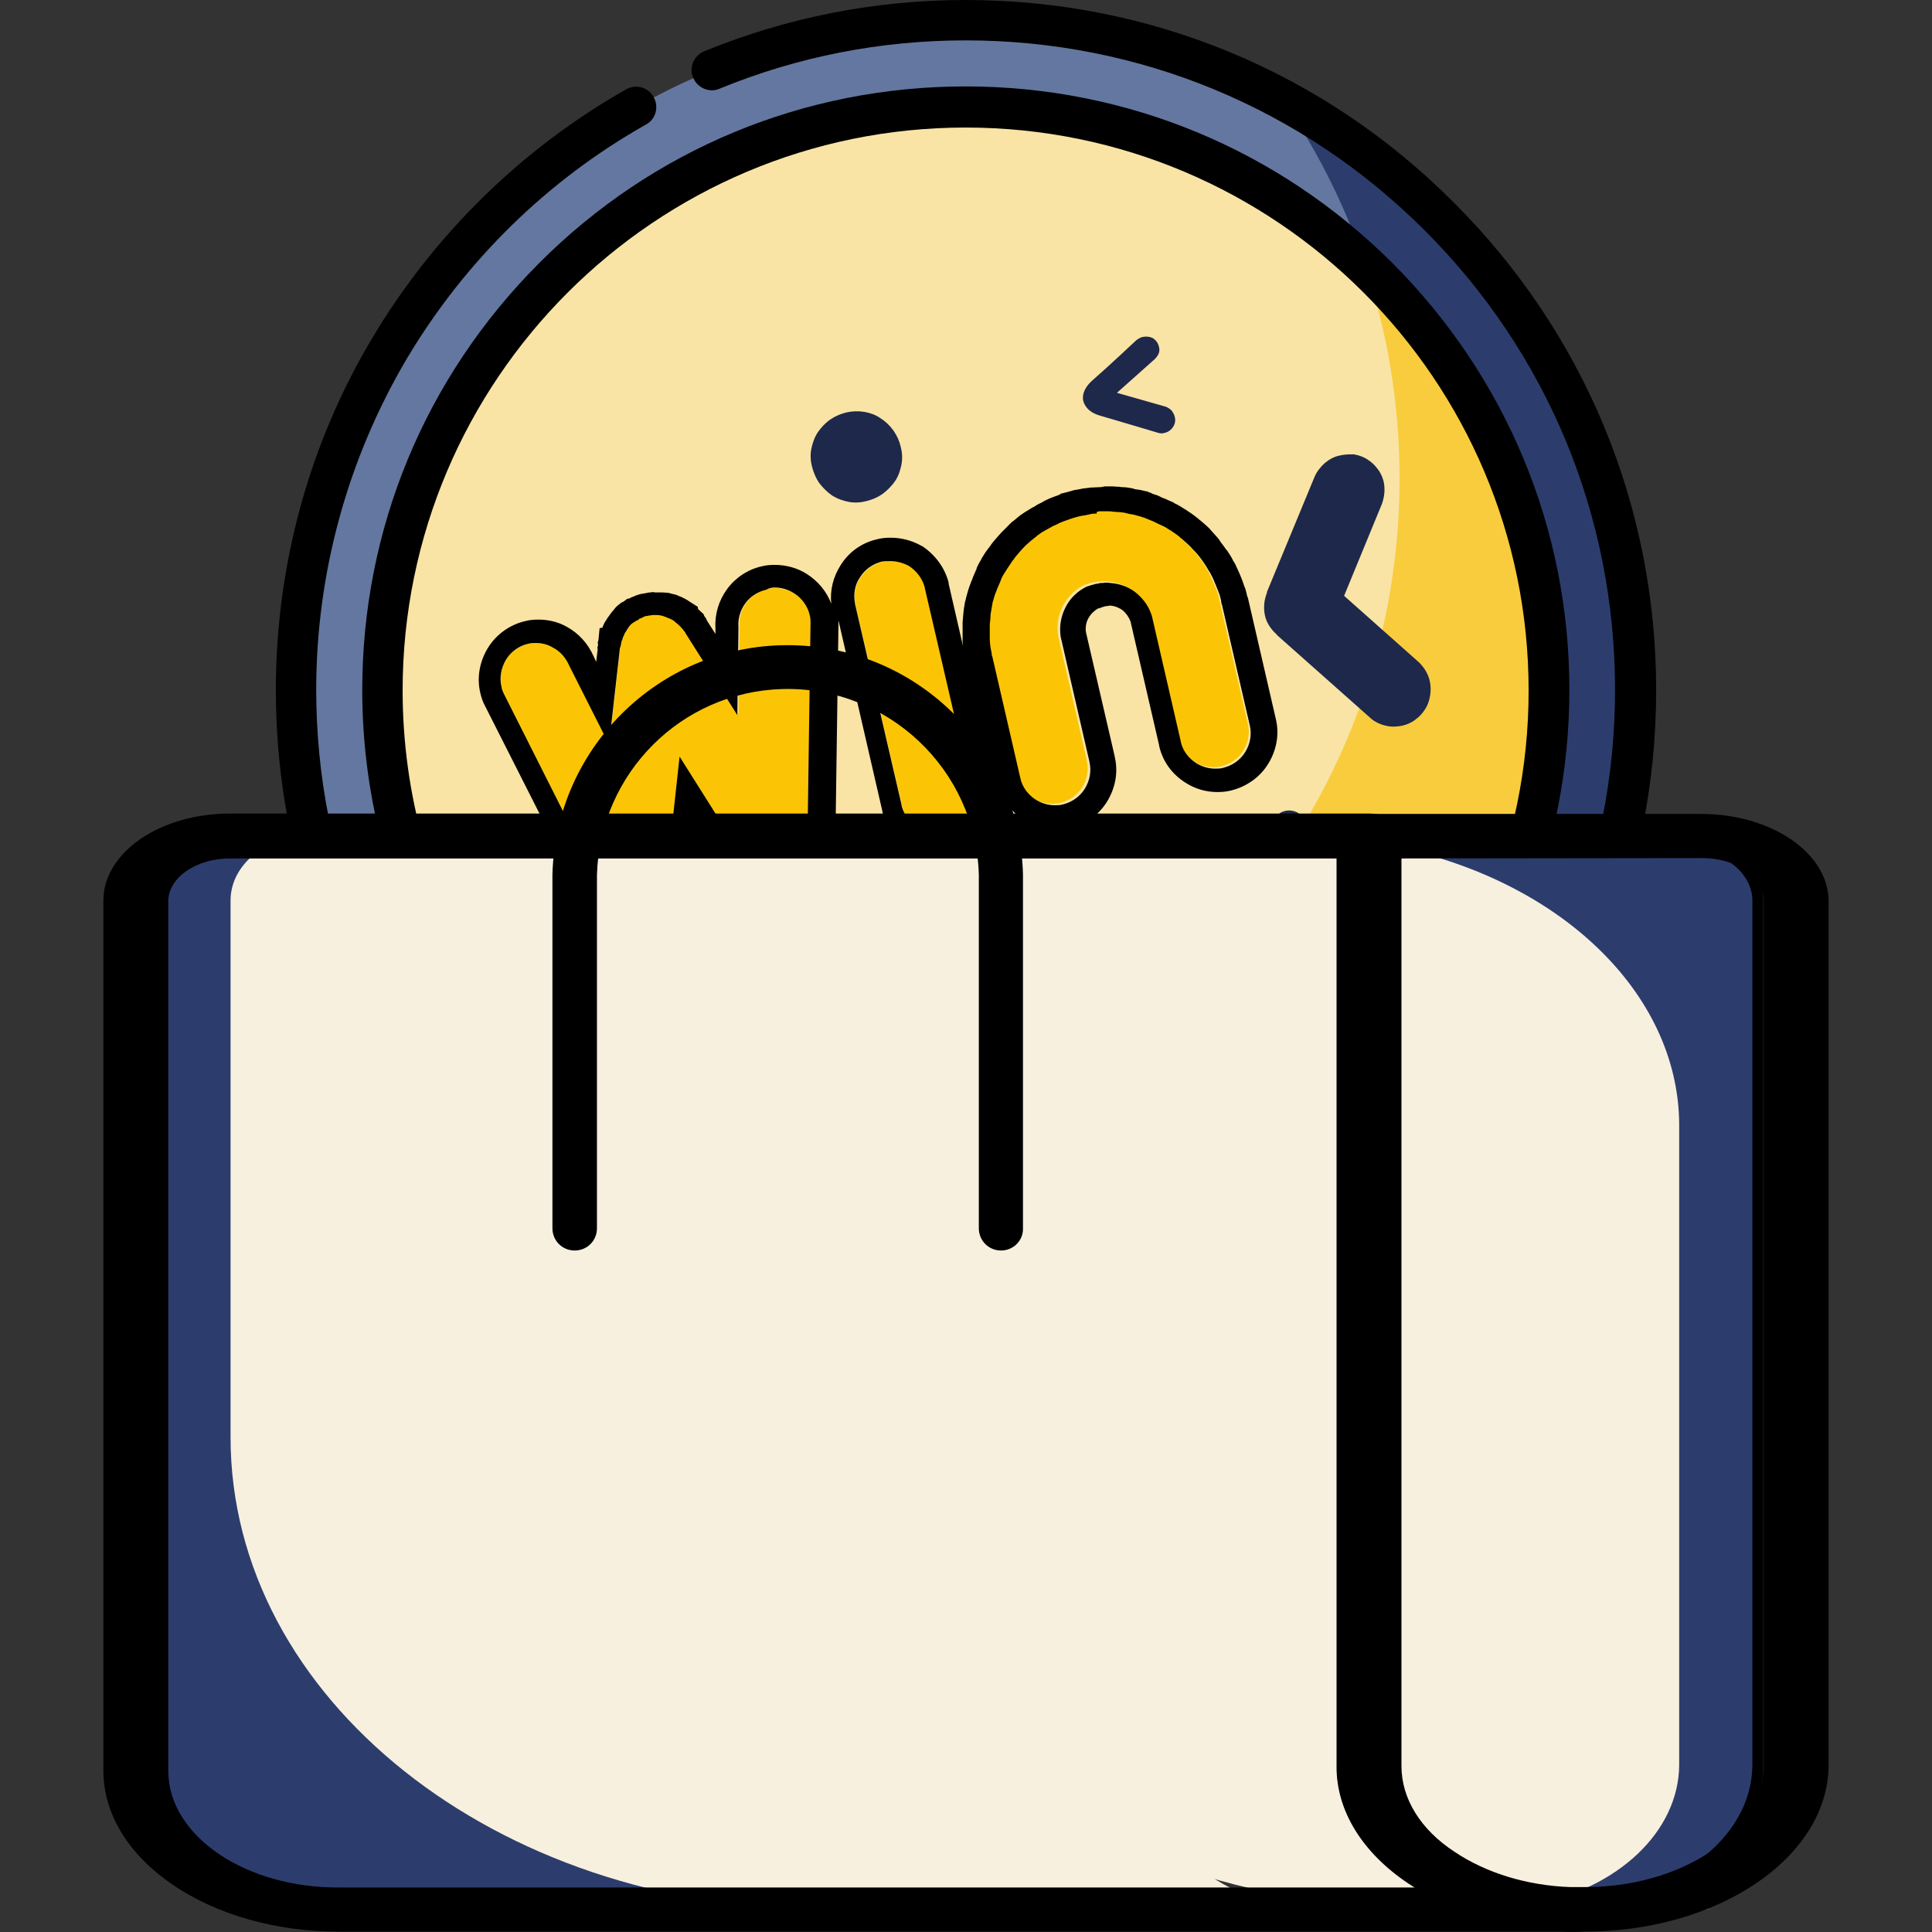
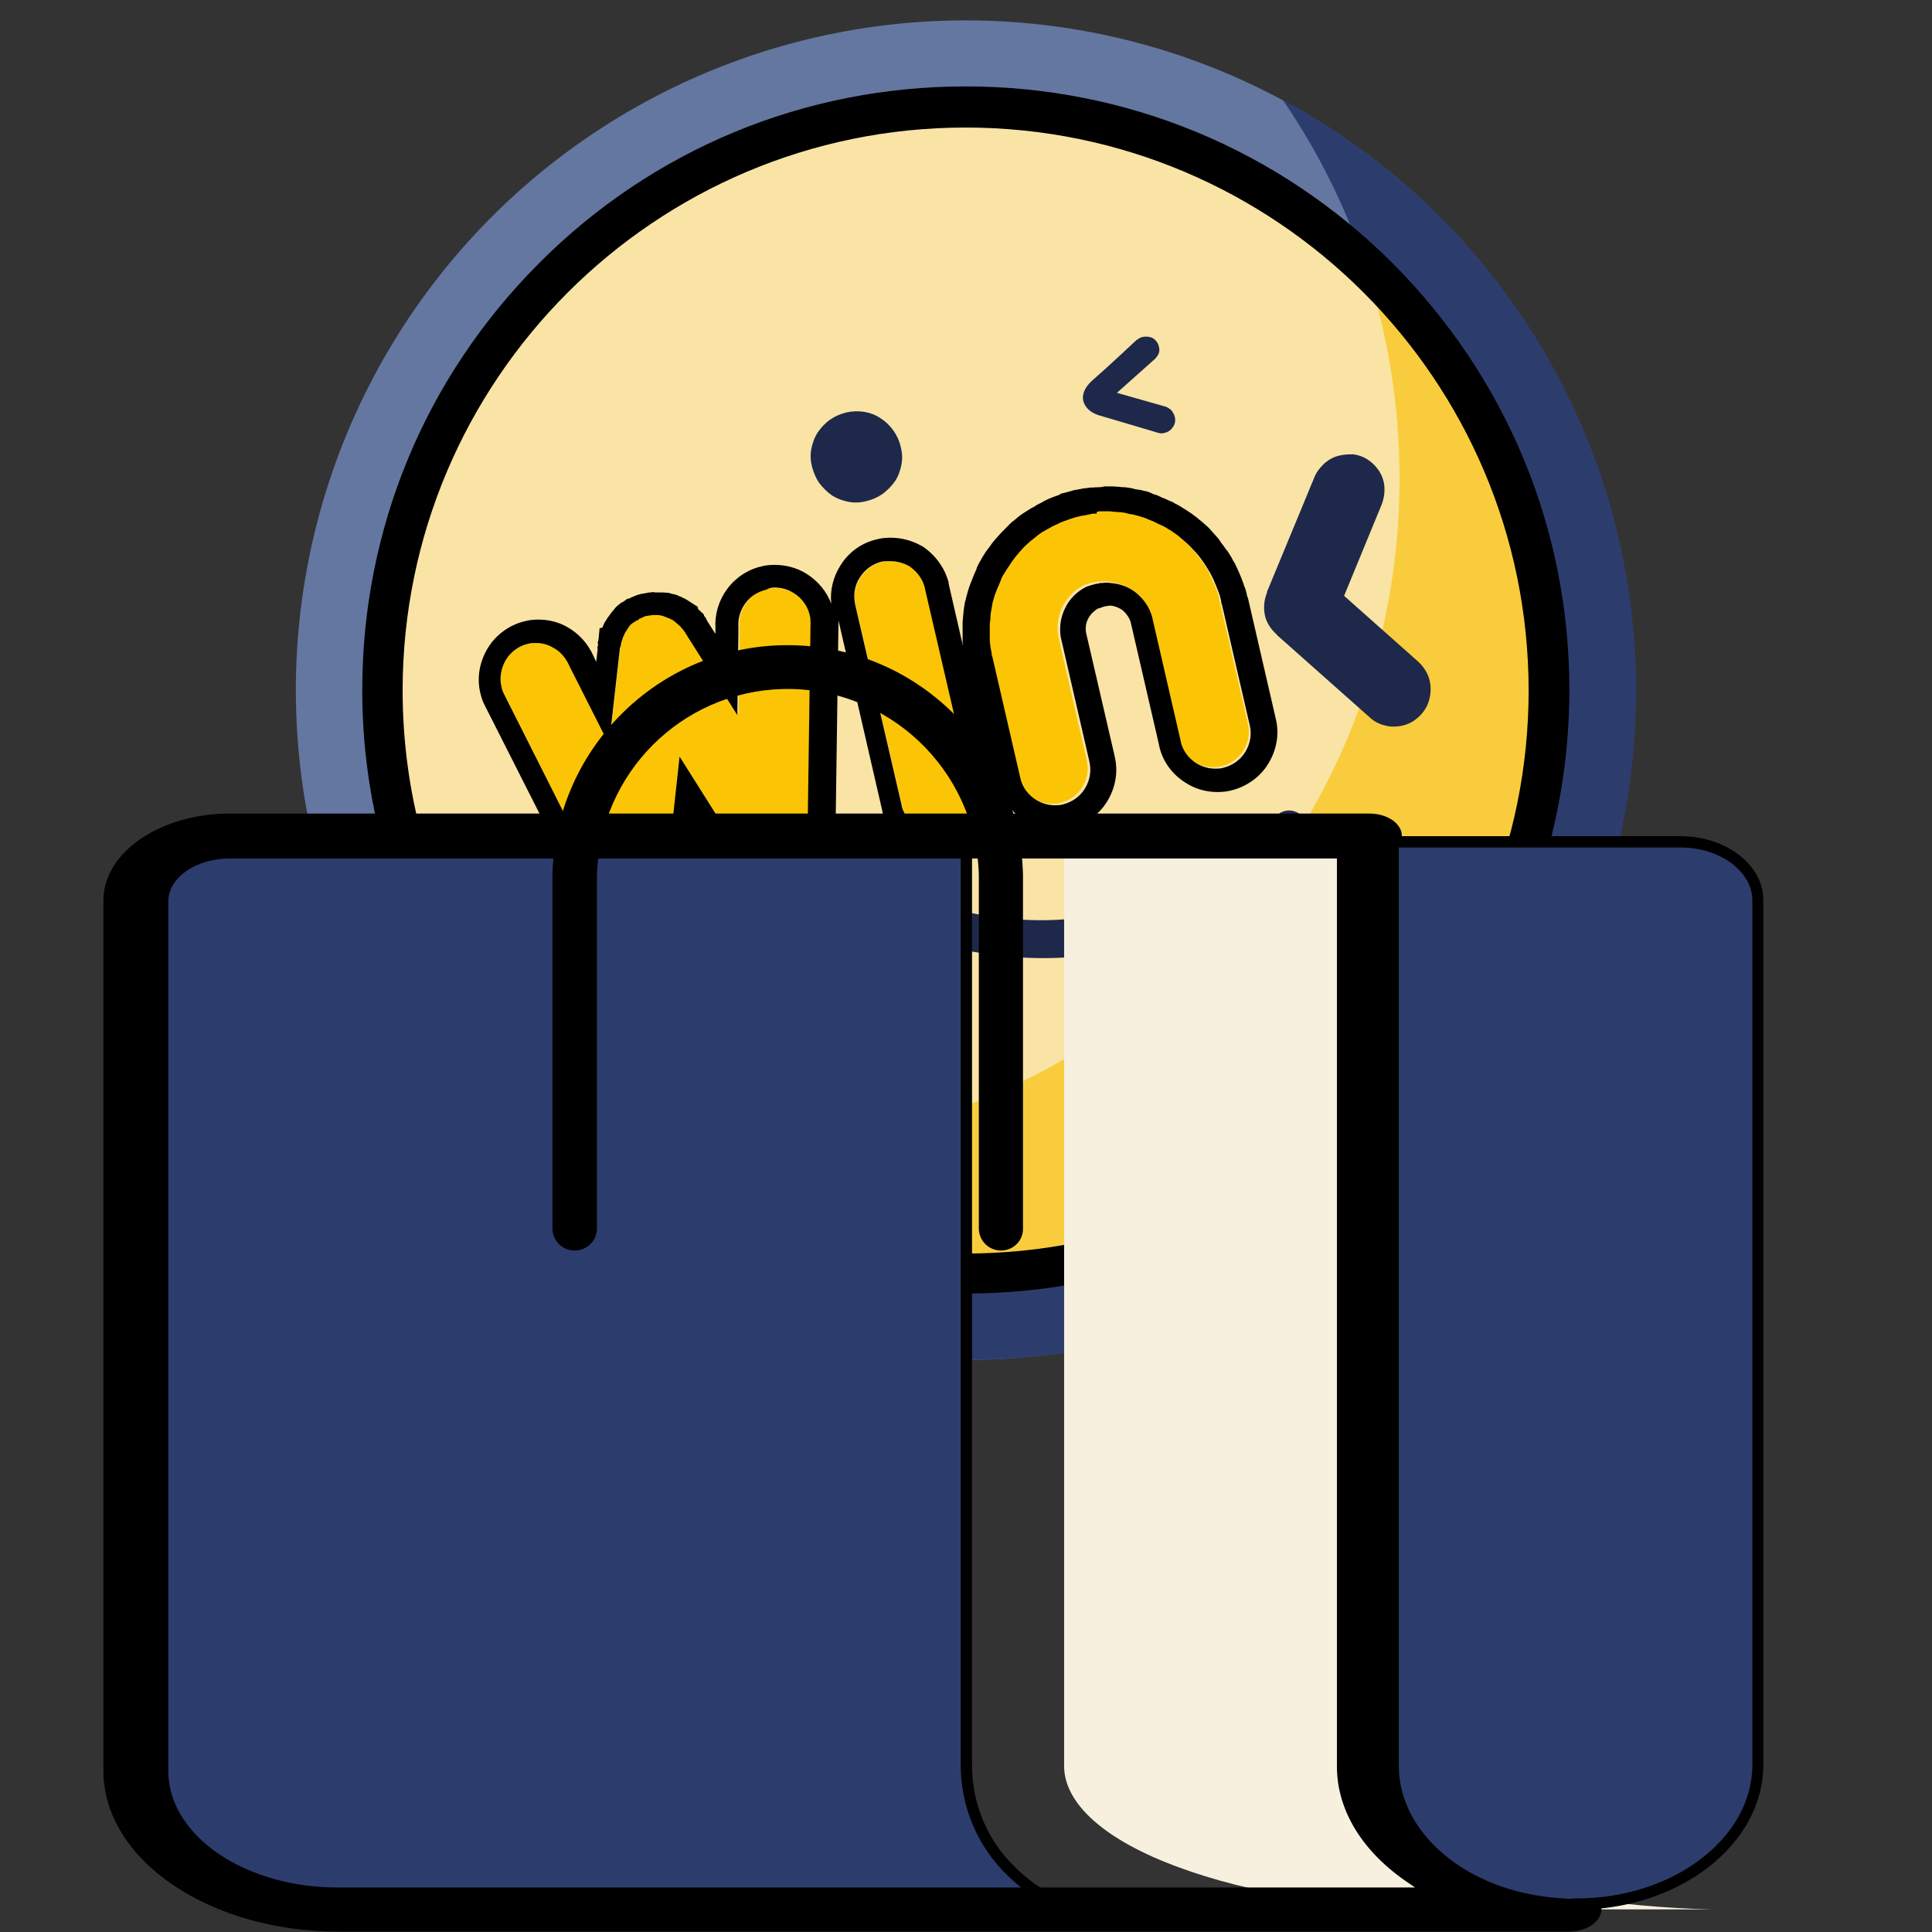
<svg xmlns="http://www.w3.org/2000/svg" id="Capa_1" x="0px" y="0px" viewBox="0 0 512 512" style="enable-background:new 0 0 512 512;" xml:space="preserve">
  <rect x="0" y="0" width="512" height="512" fill="#333333" stroke="none" />
  <style type="text/css"> .st0{fill:#6477A0;} .st1{fill:#2C3D6D;} .st2{fill:#F9E4A5;} .st3{fill:#F9CC3D;} .st4{fill:#1E284B;} .st5{display:none;} .st6{fill:#FBC506;} .st7{display:inline;} .st8{fill:#E1CD5D;} .st9{fill:#D2B500;} .st10{fill:#F2EBC6;} .st11{fill:#EEE2A7;} .st12{display:none;fill:#1541CC;} .st13{fill:#F7F0DF;} </style>
  <g>
    <circle class="st0" cx="255.9" cy="182.9" r="177.5" />
    <path class="st1" d="M339.9,26.4C359.5,55,371,89.6,371,126.8c0,98-79.5,177.5-177.5,177.5c-30.4,0-58.9-7.6-83.9-21.1 c32,46.6,85.7,77.2,146.5,77.2c98,0,177.5-79.5,177.5-177.5C433.5,115.2,395.6,56.4,339.9,26.4z" />
    <circle class="st2" cx="255.9" cy="182.9" r="154.6" />
    <path class="st3" d="M361.7,70.2c6,17.8,9.2,36.8,9.2,56.7c0,98-79.5,177.5-177.5,177.5c-13.1,0-25.9-1.4-38.2-4.1 c27.1,23.2,62.2,37.3,100.7,37.3c85.4,0,154.6-69.2,154.6-154.6C410.5,138.5,391.7,98.4,361.7,70.2z" />
    <g>
-       <path d="M385.2,53.6C350.7,19,304.8,0,255.9,0c-24,0-47.3,4.6-69.3,13.6c-2.7,1.1-4.1,4.3-2.9,7c1.1,2.7,4.3,4.1,7,2.9 c20.7-8.5,42.7-12.8,65.2-12.8c46,0,89.2,17.9,121.7,50.4s50.4,75.7,50.4,121.7s-17.9,89.2-50.4,121.7s-75.7,50.4-121.7,50.4 s-89.2-17.9-121.7-50.4s-50.4-75.7-50.4-121.7c0-31,8.4-61.4,24.1-87.9c15.4-25.8,37.2-47.2,63.3-61.9c2.6-1.4,3.5-4.7,2-7.3 c-1.4-2.6-4.7-3.5-7.3-2C138.2,39.4,115,62.2,98.7,89.5c-16.8,28.1-25.6,60.4-25.6,93.4c0,48.9,19,94.8,53.6,129.3 c34.6,34.6,80.4,53.6,129.3,53.6s94.8-19,129.3-53.6c34.6-34.6,53.6-80.4,53.6-129.3S419.8,88.1,385.2,53.6L385.2,53.6z" />
-       <path d="M201.8,333.4c17.4,6.2,35.5,9.4,54.1,9.4c42.7,0,82.9-16.6,113.1-46.9s46.9-70.4,46.9-113.1S399.2,100,369,69.7 c-30.2-30.1-70.4-46.8-113.1-46.8s-82.9,16.6-113.1,46.9S96,140.2,96,182.9c0,58.7,32.1,112.6,83.7,140.7c2.6,1.4,5.9,0.4,7.3-2.1 c1.4-2.6,0.4-5.9-2.1-7.3c-48.2-26.2-78.2-76.4-78.2-131.2c0-82.3,66.9-149.2,149.2-149.2s149.2,66.9,149.2,149.2 s-66.9,149.2-149.2,149.2c-17.4,0-34.4-2.9-50.5-8.8c-2.8-1-5.9,0.4-6.9,3.2C197.6,329.4,199.1,332.4,201.8,333.4L201.8,333.4z" />
+       <path d="M201.8,333.4c17.4,6.2,35.5,9.4,54.1,9.4c42.7,0,82.9-16.6,113.1-46.9s46.9-70.4,46.9-113.1S399.2,100,369,69.7 c-30.2-30.1-70.4-46.8-113.1-46.8s-82.9,16.6-113.1,46.9S96,140.2,96,182.9c0,58.7,32.1,112.6,83.7,140.7c2.6,1.4,5.9,0.4,7.3-2.1 c1.4-2.6,0.4-5.9-2.1-7.3c-48.2-26.2-78.2-76.4-78.2-131.2c0-82.3,66.9-149.2,149.2-149.2s149.2,66.9,149.2,149.2 s-66.9,149.2-149.2,149.2c-17.4,0-34.4-2.9-50.5-8.8c-2.8-1-5.9,0.4-6.9,3.2C197.6,329.4,199.1,332.4,201.8,333.4z" />
    </g>
    <g>
      <path class="st4" d="M302.8,89.3L302.8,89.3c-0.6,0.1-1.1,0.5-1.6,0.8l0,0c0,0-8.1,7.6-11.7,10.7c-2.9,2.6-2.6,4.8-2.4,5.5 c0.2,0.7,0.9,2.9,4.6,3.9c4.5,1.3,15.2,4.5,15.2,4.5l0,0c0.6,0.2,1.2,0.2,1.8,0c0.9-0.2,1.7-0.8,2.2-1.6c0.5-0.8,0.7-1.7,0.4-2.7 c-0.1-0.6-0.5-1.1-0.8-1.6c-0.4-0.4-1-0.8-1.5-1l0,0l-13-3.7l10.1-9l0,0c0.4-0.4,0.8-1,1-1.5c0.2-0.6,0.2-1.2,0-1.8 c-0.2-0.9-0.8-1.7-1.6-2.2C304.7,89.2,303.7,89.1,302.8,89.3L302.8,89.3z M224.3,109.3c-1.6,0.4-3,1-4.3,1.9 c-1.3,0.9-2.4,2.1-3.3,3.4c-0.9,1.4-1.4,2.9-1.7,4.4c-0.3,1.6-0.2,3.2,0.2,4.7s1,3,1.9,4.3c1,1.3,2.1,2.4,3.4,3.3 c1.4,0.9,2.9,1.4,4.4,1.7c1.6,0.3,3.2,0.2,4.7-0.2c1.6-0.4,3-1,4.3-1.9c1.3-1,2.4-2.1,3.3-3.4s1.4-2.9,1.7-4.4 c0.3-1.6,0.2-3.2-0.2-4.7c-0.7-3.1-2.7-5.9-5.4-7.6C230.8,109.1,227.4,108.6,224.3,109.3z M355.1,120.7c-1.5,0.3-2.8,1-4,2 c-1.1,1-2.1,2.2-2.7,3.6l0,0L335.7,157l0.1,0c-0.8,1.9-1,4-0.6,6s1.6,3.8,3.2,5.2l-0.1,0l24.9,22.1l0,0c1.1,1,2.6,1.7,4,2 c1.5,0.4,3,0.3,4.5,0c1.2-0.3,2.4-0.8,3.4-1.6c1.1-0.8,1.9-1.7,2.6-2.8c0.7-1.1,1.1-2.3,1.3-3.6s0.2-2.5-0.1-3.8 c-0.4-1.9-1.5-3.7-3-5.1l0,0l-19.7-17.5l10-24.3l0,0c0.7-1.9,0.9-3.9,0.5-5.9c-0.3-1.2-0.8-2.4-1.6-3.4c-0.8-1.1-1.7-1.9-2.8-2.6 c-1.1-0.7-2.3-1.1-3.6-1.3C357.7,120.4,356.4,120.4,355.1,120.7L355.1,120.7z M241,237.8c-2.6,0.6-4.3,3.3-3.6,6.1 c0.4,1.9,1.9,3.4,3.7,3.9c31.6,11,55.5,3.8,55.5,3.8s24.6-4,48.3-27.7c1.4-1.2,2.1-3.2,1.6-5.1c-0.6-2.7-3.3-4.5-5.9-3.9 c-1,0.2-1.9,0.8-2.6,1.6l-0.4,0.3c0,0-17.4,19.3-43.3,24.9c-25.8,6.4-49.9-3.4-49.9-3.4l-0.5-0.1C243,237.7,242,237.6,241,237.8z" />
      <path class="st5" d="M303.6,89.2c0.7,0,1.3,0.2,1.9,0.5c0.8,0.5,1.3,1.3,1.6,2.2c0.1,0.6,0.2,1.3,0,1.8c-0.2,0.6-0.5,1.1-1,1.5 l-10.1,9l13,3.7c0.6,0.2,1.1,0.5,1.5,1c0.4,0.5,0.7,1,0.8,1.6c0.2,0.9,0,1.9-0.4,2.7c-0.5,0.8-1.3,1.3-2.2,1.6 c-0.3,0.1-0.6,0.1-0.9,0.1c-0.3,0-0.6,0-0.9-0.1c0,0-10.7-3.2-15.2-4.5c-3.7-1.1-4.4-3.2-4.6-3.9c-0.2-0.7-0.5-3,2.4-5.5 c3.5-3.1,11.7-10.7,11.7-10.7c0.5-0.4,1-0.7,1.6-0.8C303.1,89.2,303.3,89.2,303.6,89.2 M227.1,109c2.3,0,4.5,0.6,6.4,1.8 c2.8,1.7,4.7,4.5,5.4,7.6c0.4,1.6,0.5,3.2,0.2,4.7c-0.2,1.6-0.8,3.1-1.7,4.4c-0.9,1.3-2,2.5-3.3,3.4c-1.3,0.9-2.8,1.6-4.3,1.9 c-0.9,0.2-1.9,0.3-2.9,0.3c-0.6,0-1.2-0.1-1.9-0.2c-1.6-0.2-3.1-0.8-4.4-1.7c-1.3-0.9-2.5-2-3.4-3.3c-0.9-1.3-1.6-2.8-1.9-4.3 c-0.4-1.6-0.5-3.2-0.2-4.7c0.2-1.6,0.8-3.1,1.7-4.4c0.9-1.3,2-2.6,3.3-3.4c1.3-0.9,2.8-1.6,4.3-1.9 C225.2,109.1,226.1,109,227.1,109 M341.6,214.7c2.3,0,4.3,1.6,4.9,4c0.4,1.9-0.2,3.9-1.6,5.1c-23.6,23.7-48.3,27.7-48.3,27.7 s-7.7,2.3-20.2,2.3c-9.5,0-21.7-1.3-35.4-6.1c-1.8-0.4-3.3-1.9-3.7-3.9c-0.6-2.7,1-5.5,3.6-6.1c0.3-0.1,0.7-0.1,1-0.1 c0.7,0,1.4,0.2,1.9,0.4l0.5,0.1c0,0,13.7,5.5,31.4,5.5c5.8,0,12.1-0.6,18.5-2.2c26-5.5,43.3-24.9,43.3-24.9l0.4-0.3 c0.7-0.8,1.6-1.3,2.6-1.6C340.9,214.8,341.2,214.7,341.6,214.7 M303.6,82.8c-0.8,0-1.5,0.1-2.2,0.3c-1.9,0.4-3.2,1.3-4,2l-0.3,0.2 l-0.2,0.2c-0.1,0.1-8.1,7.6-11.6,10.6l0,0l0,0c-3.7,3.3-5.3,7.6-4.4,11.7c0.4,1.9,2.2,6.7,9,8.6l0,0l0,0c4.2,1.2,14,4.1,15,4.4 c0.9,0.3,1.9,0.4,2.8,0.4c0.8,0,1.6-0.1,2.4-0.3c2.5-0.6,4.8-2.2,6.2-4.4c1.4-2.2,1.8-4.9,1.2-7.5c-0.4-1.9-1.3-3.2-2-4l-0.3-0.4 l-0.3-0.3c-1.1-1.1-2.5-2-4-2.5l-0.2-0.1l-0.2,0l-1.8-0.5l1.4-1.3l0.1-0.1l0.1-0.1c1.1-1.1,2-2.5,2.5-4c0.6-1.7,0.6-3.5,0.2-5.4 c-0.6-2.5-2.2-4.8-4.4-6.2C307.3,83.3,305.5,82.8,303.6,82.8L303.6,82.8z M227.1,102.6c-1.4,0-2.8,0.2-4.2,0.5 c-2.3,0.5-4.5,1.5-6.5,2.9c-1.9,1.3-3.5,3-5,5.2l-0.1,0.1l0,0.1c-1.3,2.1-2.2,4.4-2.5,6.8c-0.4,2.3-0.3,4.7,0.3,7.2 c0.5,2.3,1.5,4.5,2.9,6.5l0.1,0.1l0.1,0.1c1.4,1.9,3.1,3.5,5,4.8l0.1,0.1l0.1,0c2.1,1.3,4.4,2.2,6.8,2.5c0.9,0.2,1.9,0.3,2.9,0.3 c1.4,0,2.9-0.2,4.3-0.5c2.3-0.5,4.5-1.5,6.5-2.9l0.1-0.1l0.1-0.1c1.9-1.4,3.5-3.1,4.8-5c1.3-2,2.3-4.4,2.6-6.9 c0.4-2.3,0.3-4.7-0.3-7.2c-1.1-4.8-4.1-9-8.3-11.6C233.9,103.6,230.5,102.6,227.1,102.6L227.1,102.6z M341.6,208.3L341.6,208.3 c-0.8,0-1.7,0.1-2.5,0.3c-2.2,0.5-4.2,1.7-5.7,3.3l-0.1,0.1l-0.2,0.2l-0.2,0.2c-0.2,0.2-16.4,17.9-39.9,22.9l-0.1,0l-0.1,0 c-5.3,1.3-11,2-16.9,2c-16.2,0-28.9-5-29-5.1l-0.3-0.1l-0.3-0.1l-0.1,0c-1.3-0.5-2.7-0.8-4.1-0.8c-0.8,0-1.6,0.1-2.4,0.3 c-2.9,0.7-5.5,2.6-7.1,5.2c-1.6,2.6-2,5.6-1.4,8.6c1,4.1,4.1,7.4,8.1,8.5c12.2,4.2,24.8,6.4,37.2,6.4c11.8,0,19.7-2,21.6-2.5 c3.5-0.7,27.8-5.9,51.2-29.3c3.1-2.8,4.4-7.1,3.5-11.2C351.5,212,346.9,208.3,341.6,208.3L341.6,208.3z" />
    </g>
    <g>
      <path class="st6" d="M285.8,136.3c-0.9,0.2-1.7,0.5-2.6,0.7c-0.5,0.2-0.9,0.3-1.4,0.5c-0.5,0.2-1.1,0.4-1.6,0.6 c-0.4,0.2-0.8,0.4-1.2,0.6c-0.5,0.3-1.1,0.5-1.6,0.8c-0.3,0.2-0.8,0.4-1.1,0.6c-0.5,0.3-1.1,0.6-1.6,1c-0.3,0.2-0.7,0.5-0.9,0.7 c-0.5,0.4-1,0.8-1.5,1.2c-0.3,0.3-0.5,0.5-0.9,0.8c-0.5,0.4-1,0.9-1.4,1.4c-0.3,0.3-0.5,0.5-0.7,0.8c-0.5,0.5-0.9,1.1-1.3,1.6 c-0.2,0.2-0.4,0.6-0.6,0.8c-0.5,0.6-0.8,1.2-1.2,1.8c-0.1,0.2-0.3,0.5-0.5,0.8c-0.4,0.7-0.8,1.3-1.1,1.9c-0.1,0.3-0.3,0.5-0.3,0.8 c-0.3,0.7-0.6,1.4-0.9,2.1c-0.1,0.3-0.2,0.5-0.3,0.8c-0.2,0.7-0.5,1.5-0.7,2.2c-0.1,0.3-0.1,0.5-0.2,0.8c-0.2,0.8-0.4,1.5-0.4,2.3 c0,0.3-0.1,0.5-0.1,0.7c-0.1,0.8-0.2,1.6-0.2,2.4c0,0.3,0,0.5,0,0.7c0,0.8,0,1.6,0,2.4c0,0.3,0,0.4,0,0.7c0.1,0.8,0.1,1.6,0.2,2.4 c0.1,0.5,0.2,1,0.3,1.5l0,0l0,0.2c0,0.2,0.1,0.4,0.1,0.6c0,0.1,0,0.2,0.1,0.2l0,0l0,0l7.4,32.1l0,0c0.6,2.4,2.1,4.5,4.2,5.8 c2.1,1.3,4.7,1.7,7.1,1.2c2.4-0.6,4.6-2,5.9-4.2c1.3-2.1,1.8-4.7,1.2-7.1l0,0l0-0.1l-7.6-33c-0.4-2.7,0-5.4,1.3-7.9 c1.3-2.4,3.3-4.4,5.7-5.5l0.1,0c0.3-0.1,0.6-0.3,0.9-0.3c0.1,0,0.2-0.1,0.3-0.1c0.2-0.1,0.5-0.2,0.7-0.2c0.2,0,0.4-0.1,0.5-0.1 l0,0c0.2,0,0.4-0.1,0.6-0.1c0.2-0.1,0.4-0.1,0.7-0.1c0.1,0,0.3,0,0.4,0c0.3,0,0.6-0.1,0.9-0.1c0.1,0,0.1,0,0.1,0 c0.4,0,0.8,0,1.1,0.1c2.5,0.2,4.9,1.2,6.9,2.7s3.4,3.7,4.1,6.2l7.6,33l0,0.1l0,0c0.6,2.4,2.1,4.5,4.2,5.8c2.1,1.3,4.7,1.7,7.1,1.2 c2.4-0.6,4.6-2,5.9-4.2c1.3-2.1,1.8-4.7,1.2-7.1l0,0l-7.4-32.1l0,0l0,0c0-0.1,0-0.2-0.1-0.2c0-0.2-0.1-0.4-0.1-0.6l0-0.2l0,0 c-0.1-0.5-0.3-1-0.4-1.5c-0.2-0.8-0.6-1.6-0.9-2.3c-0.1-0.2-0.2-0.4-0.3-0.7c-0.3-0.8-0.7-1.5-1-2.2c-0.1-0.2-0.2-0.4-0.3-0.6 c-0.4-0.7-0.8-1.4-1.3-2.1c-0.1-0.2-0.3-0.4-0.4-0.6c-0.5-0.7-1-1.3-1.4-1.9c-0.2-0.2-0.3-0.4-0.5-0.6c-0.5-0.6-1.1-1.2-1.6-1.7 c-0.2-0.2-0.3-0.4-0.6-0.6c-0.6-0.5-1.2-1-1.7-1.5c-0.2-0.2-0.5-0.3-0.7-0.6c-0.6-0.5-1.2-0.9-1.8-1.3c-0.2-0.2-0.5-0.3-0.8-0.5 c-0.6-0.4-1.2-0.8-1.9-1.1c-0.3-0.1-0.6-0.3-0.9-0.4c-0.7-0.3-1.3-0.6-1.9-0.9c-0.3-0.1-0.7-0.3-1-0.4c-0.6-0.2-1.3-0.4-1.9-0.7 c-0.4-0.1-0.7-0.2-1.1-0.3c-0.6-0.2-1.2-0.3-1.9-0.4c-0.4-0.1-0.8-0.1-1.2-0.3c-0.6-0.1-1.2-0.2-1.9-0.2c-0.4,0-0.9-0.1-1.3-0.1 c-0.6-0.1-1.2-0.1-1.8,0c-0.5,0-0.9,0-1.4,0c-0.6,0-1.2,0.1-1.7,0.1c-0.5,0.1-1,0.1-1.5,0.1C287.5,135.9,286.7,136.1,285.8,136.3 L285.8,136.3L285.8,136.3z M140,170.6c-2.4,0.6-4.6,2.1-5.9,4.2c-1.3,2.1-1.8,4.7-1.2,7.2c0.2,0.7,0.4,1.4,0.7,2l0,0l25.5,50.5 l0,0c1,1.8,2.5,3.3,4.4,4.2c1.9,0.9,4.1,1.1,6,0.6s3.7-1.5,5.1-3.1c1.3-1.5,2.1-3.4,2.3-5.4l0,0.1l3.3-30.2l16.2,25.7l0-0.1 c1.1,1.7,2.5,3.1,4.4,3.9c1.8,0.8,3.9,1,5.9,0.5c2.1-0.5,3.8-1.6,5.2-3.2c1.3-1.6,2.1-3.6,2.2-5.7l0,0l0.8-56.5l0,0 c0-0.7-0.1-1.4-0.2-2.1c-0.6-2.4-2.1-4.6-4.2-5.9c-2.1-1.3-4.7-1.8-7.2-1.2c-2.2,0.5-4.1,1.8-5.5,3.6c-1.3,1.8-2,4.1-1.8,6.3l0,0 l-0.3,23.3l-13.8-21.8l0,0c0,0,0,0,0-0.1c-0.1-0.2-0.3-0.4-0.5-0.6c0-0.1-0.1-0.1-0.1-0.2c-0.2-0.2-0.3-0.4-0.5-0.5 c0-0.1-0.1-0.1-0.1-0.2c-0.2-0.2-0.3-0.4-0.6-0.5c-0.1,0-0.1-0.1-0.2-0.2c-0.2-0.2-0.4-0.3-0.6-0.5c-0.1,0-0.2-0.1-0.2-0.2 c-0.2-0.1-0.4-0.2-0.6-0.4c-0.1,0-0.2-0.1-0.2-0.1c-0.2-0.1-0.4-0.2-0.6-0.3c-0.1,0-0.2-0.1-0.2-0.1c-0.2-0.1-0.4-0.2-0.6-0.2 c-0.1,0-0.2-0.1-0.3-0.1c-0.2-0.1-0.4-0.1-0.6-0.2c-0.1,0-0.2,0-0.3-0.1c-0.2,0-0.4,0-0.6-0.1c-0.1,0-0.3,0-0.3-0.1 c-0.2,0-0.4,0-0.6,0c-0.1,0-0.3,0-0.4,0c-0.2,0-0.4,0-0.6,0c-0.1,0-0.3,0-0.4,0c-0.2,0-0.3,0.1-0.5,0.1c-0.2,0-0.4,0.1-0.6,0.1 l0,0c-0.2,0-0.4,0.1-0.6,0.1c-0.2,0-0.3,0.1-0.5,0.2c-0.1,0-0.2,0.1-0.4,0.2c-0.2,0-0.3,0.1-0.5,0.2c-0.1,0-0.2,0.1-0.3,0.2 c-0.2,0.1-0.3,0.2-0.5,0.3c-0.1,0.1-0.2,0.1-0.3,0.2c-0.2,0.1-0.3,0.2-0.5,0.3c-0.1,0.1-0.2,0.1-0.3,0.2c-0.2,0.1-0.3,0.3-0.5,0.4 c0,0.1-0.2,0.2-0.2,0.2c-0.2,0.2-0.3,0.3-0.4,0.5c0,0.1-0.1,0.2-0.1,0.2c-0.2,0.2-0.3,0.3-0.4,0.6c0,0.1-0.1,0.2-0.1,0.2 c-0.2,0.2-0.2,0.4-0.4,0.6c0,0.1-0.1,0.2-0.1,0.2c-0.1,0.2-0.2,0.4-0.3,0.7c0,0.1,0,0.1-0.1,0.2c-0.1,0.2-0.2,0.4-0.2,0.7 c0,0.1,0,0.1-0.1,0.2c-0.1,0.2-0.1,0.5-0.2,0.7c0,0.1,0,0.1,0,0.2c-0.1,0.3-0.1,0.5-0.2,0.8c0,0,0,0,0,0.1l-0.1,0l-2.9,25.7 l-10.5-20.8l0,0c-0.9-2.1-2.4-3.8-4.4-4.9C144.5,170.4,142.1,170.1,140,170.6L140,170.6z M233.9,148.9c-2.4,0.6-4.5,2-5.9,4.2 c-1.4,2.1-1.8,4.7-1.3,7l0,0l0,0.1l12.3,53.1l0.1,0.6l0,0c0.7,2.3,2.2,4.3,4.3,5.4c2.1,1.2,4.6,1.6,6.9,1c2.4-0.5,4.4-1.9,5.7-3.9 c1.4-2,1.9-4.4,1.5-6.8l0.1,0l-0.1-0.6L245.3,156l0-0.1l0,0c-0.6-2.4-2.1-4.5-4.2-5.8C238.8,148.8,236.3,148.3,233.9,148.9 L233.9,148.9z" />
      <path d="M291.6,135.5c0.1,0,0.2,0,0.4,0c0.2,0,0.4,0,0.7,0c0.1,0,0.2,0,0.4,0c0.2,0,0.3,0,0.5,0c0.4,0,0.9,0,1.3,0.1 c0.4,0,0.9,0.1,1.3,0.1c0.7,0,1.3,0.1,1.9,0.2c0.4,0.1,0.8,0.2,1.2,0.3c0.7,0.1,1.3,0.2,1.9,0.4c0.4,0.1,0.7,0.2,1.1,0.3 c0.6,0.2,1.3,0.4,1.9,0.7c0.3,0.1,0.7,0.3,1,0.4c0.6,0.2,1.2,0.6,1.9,0.9c0.3,0.1,0.6,0.3,0.9,0.4c0.7,0.3,1.3,0.7,1.9,1.1 c0.3,0.1,0.5,0.3,0.8,0.5c0.6,0.4,1.2,0.8,1.8,1.3c0.2,0.2,0.4,0.4,0.7,0.6c0.6,0.5,1.1,1,1.7,1.5c0.2,0.2,0.4,0.4,0.6,0.6 c0.5,0.5,1,1.1,1.6,1.7c0.2,0.2,0.3,0.4,0.5,0.6c0.5,0.6,0.9,1.2,1.4,1.9c0.1,0.2,0.3,0.4,0.4,0.6c0.5,0.7,0.8,1.4,1.3,2.1 c0.1,0.2,0.2,0.4,0.3,0.6c0.4,0.7,0.7,1.4,1,2.2c0.1,0.2,0.2,0.4,0.3,0.7c0.3,0.7,0.6,1.5,0.9,2.3c0.1,0.5,0.3,1,0.4,1.5l0,0.2 c0,0.2,0.1,0.4,0.1,0.6c0,0.1,0,0.2,0.1,0.2l7.4,32.1c0.6,2.4,0.1,5-1.2,7.1c-1.3,2.1-3.4,3.6-5.9,4.2c-0.7,0.2-1.4,0.2-2.1,0.2 c-1.7,0-3.4-0.5-4.9-1.4c-2.1-1.3-3.7-3.4-4.2-5.8l0-0.1l-7.6-33c-0.7-2.5-2.2-4.6-4.1-6.2c-1.9-1.6-4.3-2.5-6.9-2.7 c-0.3,0-0.6-0.1-0.9-0.1c-0.1,0-0.2,0-0.2,0c-0.1,0-0.1,0-0.1,0c-0.3,0-0.6,0.1-0.9,0.1c0,0-0.1,0-0.1,0c0,0-0.1,0-0.1,0 c0,0-0.1,0-0.1,0c0,0,0,0,0,0c-0.2,0-0.4,0-0.7,0.1c-0.2,0.1-0.4,0.1-0.6,0.1c-0.1,0-0.3,0.1-0.5,0.1c-0.2,0.1-0.5,0.2-0.7,0.2 c-0.1,0-0.2,0.1-0.3,0.1c-0.3,0.1-0.6,0.2-0.9,0.3l-0.1,0c-2.5,1.2-4.5,3.1-5.7,5.5c-1.3,2.5-1.7,5.2-1.3,7.9l7.6,33l0,0.1 c0.6,2.4,0.1,5-1.2,7.1c-1.3,2.1-3.4,3.6-5.9,4.2c-0.7,0.2-1.4,0.2-2.1,0.2c-1.7,0-3.4-0.5-4.9-1.4c-2.1-1.3-3.7-3.4-4.2-5.8 l-7.4-32.1c0-0.1,0-0.2-0.1-0.2c0-0.2-0.1-0.4-0.1-0.6l0-0.2c-0.1-0.5-0.2-1-0.3-1.5c-0.1-0.8-0.2-1.6-0.2-2.4c0-0.3,0-0.4,0-0.7 c0-0.8,0-1.6,0-2.4c0-0.3,0-0.5,0-0.7c0.1-0.8,0.2-1.6,0.2-2.4c0-0.3,0.1-0.5,0.1-0.7c0.1-0.8,0.3-1.6,0.4-2.3 c0-0.3,0.1-0.5,0.2-0.8c0.2-0.8,0.4-1.5,0.7-2.2c0.1-0.3,0.2-0.5,0.3-0.8c0.3-0.7,0.6-1.4,0.9-2.1c0.1-0.3,0.2-0.5,0.3-0.8 c0.3-0.7,0.7-1.3,1.1-1.9c0.1-0.2,0.3-0.5,0.5-0.8c0.4-0.6,0.8-1.2,1.2-1.8c0.2-0.2,0.4-0.6,0.6-0.8c0.4-0.6,0.9-1.1,1.3-1.6 c0.3-0.3,0.5-0.6,0.7-0.8c0.5-0.5,0.9-1,1.4-1.4c0.3-0.3,0.6-0.5,0.9-0.8c0.5-0.4,1-0.8,1.5-1.2c0.3-0.3,0.6-0.5,0.9-0.7 c0.5-0.4,1.1-0.7,1.6-1c0.3-0.2,0.8-0.4,1.1-0.6c0.5-0.3,1-0.6,1.6-0.8c0.4-0.2,0.8-0.4,1.2-0.6c0.5-0.2,1-0.4,1.6-0.6 c0.5-0.2,0.9-0.3,1.4-0.5c0.9-0.3,1.7-0.5,2.6-0.7c0.9-0.1,1.8-0.3,2.6-0.5c0.5-0.1,1-0.1,1.5-0.1 C290.4,135.6,291,135.5,291.6,135.5 M235.9,148.7c1.8,0,3.5,0.5,5,1.3c2.1,1.4,3.6,3.4,4.2,5.8l0,0.1l12.3,53.1l0.1,0.6l-0.1,0 c0.3,2.3-0.1,4.8-1.5,6.8c-1.3,2-3.3,3.4-5.7,3.9c-0.7,0.2-1.4,0.2-2.1,0.2c-1.6,0-3.3-0.4-4.8-1.3c-2.1-1.2-3.6-3.1-4.3-5.4 l-0.1-0.6l-12.3-53.1l0-0.1c-0.5-2.4-0.1-5,1.3-7c1.3-2.1,3.4-3.6,5.9-4.2C234.6,148.7,235.3,148.7,235.9,148.7 M205.3,155.7 c1.8,0,3.5,0.5,5.1,1.5c2.1,1.3,3.7,3.5,4.2,5.9c0.2,0.7,0.2,1.4,0.2,2.1l-0.8,56.5c-0.1,2-0.8,4.1-2.2,5.7 c-1.3,1.6-3.1,2.7-5.2,3.2c-0.7,0.2-1.4,0.2-2.2,0.2c-1.3,0-2.6-0.3-3.7-0.8c-1.9-0.8-3.4-2.2-4.4-3.9l0,0.1l-16.2-25.7l-3.3,30.2 l0-0.1c-0.2,2-1,3.9-2.3,5.4c-1.3,1.6-3.1,2.6-5.1,3.1c-0.7,0.2-1.4,0.2-2.1,0.2c-1.4,0-2.7-0.3-4-0.9c-1.9-0.9-3.4-2.4-4.4-4.2 L133.6,184c-0.3-0.6-0.6-1.3-0.7-2c-0.6-2.4-0.1-5,1.2-7.2c1.3-2.1,3.5-3.7,5.9-4.2c0.7-0.2,1.4-0.2,2.1-0.2 c1.5,0,3.1,0.4,4.4,1.2c2,1,3.5,2.8,4.4,4.9l10.5,20.8l2.9-25.7l0.1,0c0-0.1,0-0.1,0-0.1c0.1-0.3,0.1-0.5,0.2-0.8 c0-0.1,0-0.1,0-0.2c0.1-0.2,0.1-0.5,0.2-0.7c0-0.1,0-0.1,0.1-0.2c0.1-0.3,0.1-0.5,0.2-0.7c0-0.1,0-0.1,0.1-0.2 c0.1-0.2,0.2-0.4,0.3-0.7c0-0.1,0-0.1,0.1-0.2c0.1-0.2,0.2-0.4,0.4-0.6c0-0.1,0.1-0.2,0.1-0.2c0.1-0.2,0.2-0.4,0.4-0.6 c0-0.1,0.1-0.2,0.1-0.2c0.1-0.2,0.3-0.3,0.4-0.5c0-0.1,0.2-0.2,0.2-0.2c0.2-0.2,0.3-0.3,0.5-0.4c0.1-0.1,0.2-0.1,0.3-0.2 c0.2-0.1,0.3-0.2,0.5-0.3c0-0.1,0.2-0.1,0.3-0.2c0.2,0,0.4-0.1,0.5-0.3c0.1-0.1,0.2-0.2,0.3-0.2c0.2,0,0.3-0.1,0.5-0.2 c0.2,0,0.3-0.1,0.4-0.2c0.2-0.1,0.3-0.1,0.5-0.2c0.2,0,0.4-0.1,0.6-0.1c0.2,0,0.4-0.1,0.6-0.1c0,0,0.1,0,0.1,0 c0.1,0,0.2,0,0.4-0.1c0,0,0.1,0,0.1,0c0,0,0.1,0,0.1,0c0,0,0.1,0,0.1,0c0,0,0.1,0,0.1,0c0.1,0,0.2,0,0.4,0c0,0,0.1,0,0.1,0 c0.1,0,0.2,0,0.3,0c0,0,0.1,0,0.1,0c0.1,0,0.2,0,0.3,0c0.1,0,0.2,0,0.3,0c0.1,0,0.2,0,0.3,0.1c0.2,0,0.4,0,0.6,0.1 c0.1,0,0.3,0,0.3,0.1c0.2,0.1,0.4,0.1,0.6,0.2c0,0,0,0,0,0c0.1,0,0.2,0,0.2,0.1c0.2,0.1,0.4,0.2,0.6,0.2c0.1,0,0.2,0.1,0.2,0.1 c0.2,0.1,0.4,0.2,0.6,0.3c0.1,0,0.2,0.1,0.2,0.1c0.2,0.1,0.4,0.2,0.6,0.4c0,0.1,0.1,0.1,0.2,0.2c0.2,0.2,0.4,0.3,0.6,0.5 c0.1,0,0.1,0.1,0.2,0.2c0.2,0.1,0.4,0.4,0.6,0.5c0,0.1,0.1,0.1,0.1,0.2c0.2,0.2,0.3,0.3,0.5,0.5c0,0.1,0.1,0.1,0.1,0.2 c0.2,0.2,0.3,0.4,0.5,0.6c0,0.1,0,0.1,0,0.1l13.8,21.8l0.3-23.3c-0.2-2.2,0.5-4.5,1.8-6.3c1.3-1.8,3.3-3.1,5.5-3.6 C203.9,155.8,204.6,155.7,205.3,155.7 M291.7,129.1l-0.2,0c-0.8,0-1.6,0.1-2.1,0.1l-0.2,0c-0.2,0-0.5,0-0.7,0.1 c-0.3,0-0.5,0-0.8,0.1l-0.2,0l-0.2,0c-0.6,0.1-1.1,0.2-1.5,0.3c-0.4,0.1-0.8,0.1-1.1,0.2l-0.2,0l-0.2,0.1c-1.1,0.3-2.1,0.6-3,0.8 l-0.2,0L281,131c-0.3,0.1-0.5,0.2-0.7,0.3c-0.2,0.1-0.4,0.1-0.6,0.2c-0.6,0.2-1.3,0.5-2,0.8c-0.6,0.3-1.1,0.5-1.5,0.8 c-0.6,0.3-1.3,0.6-2,1.1c-0.1,0.1-0.3,0.2-0.4,0.2c-0.2,0.1-0.5,0.3-0.7,0.4l-0.3,0.2c-0.5,0.3-1,0.6-1.6,1 c-0.5,0.3-1,0.7-1.5,1.1c-0.2,0.2-0.5,0.4-0.7,0.6c-0.2,0.2-0.4,0.3-0.5,0.4l-0.3,0.2l-0.3,0.3c-0.2,0.2-0.4,0.3-0.5,0.5l-0.1,0.1 l-0.1,0.1c-0.6,0.6-1.2,1.2-1.7,1.7c-0.4,0.4-0.7,0.8-1,1.1c-0.5,0.6-1.1,1.2-1.6,1.9c-0.2,0.2-0.3,0.4-0.4,0.6l-0.1,0.1l0,0 c-0.7,0.9-1.3,1.7-1.7,2.4l-0.5,0.8l-0.1,0.2l-0.1,0.2c-0.1,0.2-0.2,0.4-0.3,0.5c-0.3,0.5-0.6,1.1-0.9,1.8l0,0.1l0,0l0,0.1 c-0.1,0.2-0.3,0.6-0.5,1.1c-0.3,0.7-0.6,1.4-0.8,2l-0.2,0.4l0,0.1c-0.1,0.2-0.2,0.5-0.3,0.8l-0.1,0.2c-0.2,0.7-0.5,1.5-0.7,2.4 c-0.1,0.2-0.2,0.7-0.3,1.2c0,0.1,0,0.2-0.1,0.2c-0.1,0.7-0.3,1.5-0.4,2.5c0,0.2-0.1,0.5-0.1,0.9l-0.2,2.3l0,0.2l0,0.2 c0,0.1,0,0.1,0,0.2c0,0.2,0,0.4,0,0.6c0,1.1,0,2,0,2.7c0,0.2,0,0.4,0,0.6l0,0.1l0,0.3l0,0.3c0,0.3,0.1,0.7,0.1,1.1l-3.8-16.5 l0-0.1l0-0.1l0-0.1c-1-3.9-3.5-7.3-6.9-9.6l-0.2-0.1l-0.2-0.1c-2.5-1.4-5.3-2.1-8.1-2.1c-1.2,0-2.4,0.1-3.5,0.4 c-4.1,0.9-7.6,3.4-9.8,7c-1.9,3-2.8,6.6-2.4,10.1c-1.2-3.2-3.5-6-6.5-7.9c-2.5-1.6-5.5-2.4-8.5-2.4h0c-1.2,0-2.4,0.1-3.5,0.4 c-3.6,0.8-6.9,3-9.1,6c-2.2,3-3.3,6.6-3.1,10.3l0,1.6l-2.1-3.3c-0.1-0.2-0.2-0.4-0.3-0.5l0-0.2l-0.6-0.8l-0.1-0.4l-1.4-1.3l0,0 c0,0-0.1-0.1-0.1-0.1l-0.1-0.6l-2.2-1.4l-0.6-0.4l-0.2-0.1l-0.5-0.3l-0.2-0.1l-0.1,0l-0.5-0.3l-0.6-0.2l-0.4-0.2 c-0.4-0.2-0.9-0.3-1.4-0.4c-0.3-0.1-0.7-0.2-1.1-0.3l-0.1,0l-1.5-0.1c-0.2,0-0.5,0-0.9,0c-0.1,0-0.3,0-0.4,0c-0.2,0-0.4,0-0.6,0 l-0.6-0.1l-0.5,0.1c0,0,0,0,0,0l-0.4,0l-1,0.2l-0.6,0.1l-0.6,0.1c-0.3,0.1-0.9,0.2-1.6,0.5c-0.2,0.1-0.3,0.1-0.4,0.2 c-0.4,0.1-0.8,0.3-1.1,0.5l-0.6,0.1l-0.9,0.7c-0.1,0-0.1,0.1-0.2,0.1l-0.2,0.1l-0.4,0.2l-0.1,0.1c0,0-0.1,0.1-0.1,0.1 c-0.7,0.5-1.2,1-1.4,1.3l-0.4,0.5l-0.1,0.1c-0.2,0.2-0.5,0.6-0.7,0.9c-0.2,0.3-0.5,0.7-0.8,1.1c-0.2,0.4-0.4,0.7-0.5,0.8 c-0.2,0.3-0.4,0.7-0.5,1c-0.1,0.2-0.2,0.4-0.2,0.5l0,0l0,0.1l-0.8,0.2l-0.3,3.1l-0.2,0.7l0.1,0.5l0,0.1l-0.2,0.8l0.1,0.3l-0.4,3.4 l-0.7-1.5c-1.5-3.4-4-6.1-7.1-7.8c-2.3-1.3-4.9-1.9-7.5-1.9c-1.2,0-2.4,0.1-3.5,0.4c-4,0.9-7.7,3.5-9.9,7.1c-2.2,3.6-3,7.9-2,12 c0.3,1.3,0.7,2.4,1.3,3.5l25.5,50.4l0.1,0.1l0.1,0.1c1.7,3.1,4.3,5.4,7.4,6.8c2.1,0.9,4.4,1.4,6.6,1.4c1.2,0,2.4-0.1,3.5-0.4 c0.9-0.2,1.7-0.5,2.6-0.8l0,0c5.1-2.4,8.7-7.1,9.6-12.7l0.1-0.5l1.3-12l6.5,10.2l0,0c3,4.3,7.7,7,12.9,7.4l1.6,0.1 c0.9-0.1,1.8-0.2,2.7-0.4c3.4-0.8,6.4-2.6,8.7-5.4c2.2-2.7,3.5-6.1,3.6-9.6l0,0l0,0l0.8-56.5l0-0.2l0-0.2c0-0.2,0-0.4,0-0.6 l11.6,50.4l0.1,0.6l0.1,0.2l0.1,0.2c1.2,3.9,3.8,7.1,7.3,9.1c2.4,1.4,5.1,2.1,7.9,2.1c1.2,0,2.4-0.1,3.5-0.4 c4-0.9,7.4-3.3,9.6-6.6c1.1-1.6,1.8-3.3,2.3-5.2l0.7-4.4c1.3,2.9,3.4,5.4,6.2,7.1c2.5,1.6,5.4,2.4,8.3,2.4c1.2,0,2.4-0.1,3.6-0.4 c4.1-1,7.7-3.5,9.9-7.1c2.2-3.6,3-7.8,2-11.9l0-0.1l-7.6-32.8c-0.2-1.3,0-2.6,0.6-3.7c0.6-1.1,1.5-2,2.5-2.6l0.3-0.1 c0,0,0,0,0.1,0c0.3-0.1,0.6-0.2,0.8-0.3c0,0,0.1,0,0.1,0l0.2-0.1l0.3-0.1l0,0l0.3,0l0.2-0.1c0,0,0,0,0.1,0c0.3,0,0.5,0,0.6-0.1 l0,0l0.1,0l0,0l0.3,0c1.2,0.1,2.4,0.6,3.3,1.3c0.9,0.8,1.6,1.8,2,2.9l7.6,32.9l0,0.1c0.9,4.1,3.5,7.6,7.1,9.8 c2.5,1.6,5.4,2.4,8.3,2.4c1.2,0,2.4-0.1,3.6-0.4c4.1-1,7.7-3.5,9.9-7.1c2.2-3.6,3-7.8,2-11.9l-7.4-32.1l-0.1-0.2l-0.1-0.3 l-0.1-0.3l0-0.2c-0.1-0.4-0.2-0.8-0.3-1.1c0-0.1-0.1-0.2-0.1-0.4l-0.1-0.2l-0.1-0.2c-0.3-0.9-0.6-1.8-0.9-2.5 c-0.2-0.5-0.4-0.9-0.5-1.2c-0.4-0.9-0.8-1.7-1.1-2.4c-0.1-0.2-0.2-0.3-0.3-0.5c0,0,0-0.1-0.1-0.1l-0.1-0.2l-0.1-0.2 c-0.1-0.2-0.2-0.4-0.3-0.6c-0.3-0.5-0.6-1-1-1.6c-0.1-0.2-0.2-0.3-0.3-0.4l-0.1-0.1l-0.3-0.4c-0.5-0.8-1.1-1.4-1.5-2.1l-0.1-0.1 l0-0.1l0,0c-0.1-0.1-0.3-0.3-0.5-0.6l-0.1-0.1l-0.1-0.1c-0.5-0.6-1.1-1.2-1.6-1.8c-0.4-0.5-0.8-0.8-1.1-1.1 c-0.6-0.5-1.2-1.1-1.9-1.6c0,0-0.1-0.1-0.1-0.1l-0.1-0.1l-0.5-0.4c-0.7-0.5-1.4-1.1-2.1-1.5c-0.4-0.3-0.9-0.6-1.4-0.9 c-0.6-0.4-1.4-0.9-2.3-1.3l0,0l-0.1-0.1c-0.2-0.1-0.5-0.3-0.8-0.4c-0.2-0.1-0.3-0.1-0.5-0.2c-0.5-0.2-1-0.5-1.6-0.7 c-0.1,0-0.2-0.1-0.3-0.1c-0.2-0.1-0.4-0.2-0.6-0.3l-0.2-0.1l-0.2-0.1c-0.4-0.2-0.8-0.3-1.2-0.4c-0.2-0.1-0.5-0.2-0.7-0.3l-0.1-0.1 l-0.1,0l-0.5-0.2l-0.5-0.2l-0.1,0l-0.1,0c-0.8-0.2-1.5-0.4-2.5-0.5c-0.2,0-0.4-0.1-0.6-0.1c0,0,0,0,0,0l-0.2-0.1l-0.4-0.1 c-1-0.2-1.9-0.3-2.6-0.3c-0.2,0-0.4,0-0.7-0.1c-0.2,0-0.3,0-0.5,0c-0.7-0.1-1.4-0.1-1.9-0.1c-0.1,0-0.3,0-0.4,0 c-0.2,0-0.3,0-0.5,0c-0.1,0-0.3,0-0.4,0c-0.1,0-0.2,0-0.2,0l0,0L291.7,129.1L291.7,129.1z" />
    </g>
  </g>
  <path class="st5" d="M458.2,340.1l-106.9,120c-29.8,33.4-72.5,52.6-117.3,52.6h-78c-34.7,0-62.8-28.2-62.8-62.8v-78.5 c0-34.7,28.2-62.8,62.8-62.8h139.2c17.9,0,33.6,9.6,42.2,23.8l50.5-55.5c8.5-9.3,20.1-14.8,32.8-15.4c12.7-0.7,24.7,3.8,34.1,12.3 C473.8,291.1,475.3,320.9,458.2,340.1L458.2,340.1z M433.6,296.9c-3.1-2.9-7.2-4.2-11.4-4.1c-4.2,0.2-8.1,2-11,5.2l-69.5,76.4 c-6,16.8-21,29.7-39.5,32.3L221,418.3c-8.6,1.3-16.5-4.7-17.8-13.3c-1.2-8.6,4.7-16.5,13.3-17.8l81.1-11.6 c8.8-1.3,15.4-8.9,15.4-17.8c0-9.9-8-17.9-17.9-17.9H156c-17.3,0-31.4,14.1-31.4,31.4v78.5c0,17.3,14.1,31.4,31.4,31.4h78 c35.8,0,70-15.3,93.8-42.1l106.9-120C440.5,312.8,440,302.8,433.6,296.9L433.6,296.9z" />
  <g class="st5">
    <g class="st7">
      <path class="st8" d="M433.9,183.3c0,12.1-1.2,24-3.5,35.5H81.6c-0.1-0.4-0.2-0.8-0.2-1.1c-0.1-0.3-0.1-0.5-0.1-0.8 c-2.1-10.9-3.2-22.1-3.2-33.6c0-2,0-3.9,0.1-5.9s0.2-3.9,0.3-5.8c0.1-1.9,0.3-3.8,0.5-5.7C84.9,105,121.5,53,173.2,25.8 c3.5-1.8,7-3.5,10.5-5.1c22.1-9.9,46.6-15.3,72.3-15.3c30.4,0,59.1,7.7,84.1,21.1c3.1,1.7,6.1,3.4,9.1,5.2c0.8,0.5,1.5,1,2.3,1.4 c0.7,0.4,1.3,0.8,1.9,1.2s1.3,0.8,1.9,1.3c3.2,2.2,6.4,4.4,9.4,6.8c3.7,2.9,7.4,5.9,10.9,9.1c0.5,0.4,0.9,0.8,1.3,1.2 c0.7,0.6,1.4,1.3,2,1.9c1,0.9,1.9,1.8,2.8,2.8c0.5,0.5,1,1,1.5,1.5s1,1,1.5,1.5s1,1,1.5,1.6c0.5,0.5,1,1,1.4,1.6 c0.5,0.5,1,1.1,1.4,1.6c1,1.1,1.9,2.1,2.8,3.2c0.5,0.6,0.9,1.1,1.4,1.6c1.4,1.7,2.7,3.3,4,5c0.4,0.6,0.9,1.1,1.3,1.7 s0.8,1.1,1.3,1.7c0.4,0.6,0.8,1.2,1.2,1.7c0.4,0.6,0.8,1.2,1.2,1.8c1.4,2.1,2.8,4.1,4.1,6.2c1.3,2.1,2.6,4.3,3.9,6.4 c0.4,0.6,0.7,1.2,1.1,1.9c1,1.9,2.1,3.8,3,5.7c1,1.9,1.9,3.9,2.8,5.8c0.2,0.5,0.5,1.1,0.8,1.6c0.1,0.2,0.2,0.4,0.3,0.7 c0.8,1.9,1.7,3.7,2.4,5.6c0.3,0.7,0.5,1.3,0.8,2c0.8,2,1.6,4.1,2.3,6.1c0.2,0.7,0.5,1.4,0.7,2.1s0.5,1.4,0.7,2.1s0.4,1.3,0.6,2 c0,0.1,0,0.1,0.1,0.2c0.2,0.6,0.4,1.2,0.6,1.9c0,0.2,0.1,0.3,0.1,0.5c0.2,0.6,0.3,1.2,0.5,1.8c0.6,1.9,1.1,3.9,1.6,5.8 c0.1,0.6,0.3,1.2,0.4,1.8c0.1,0.3,0.2,0.6,0.2,0.9c0.1,0.5,0.2,1,0.3,1.5c0.2,0.7,0.3,1.4,0.5,2c0.1,0.7,0.3,1.4,0.4,2.1 c0.2,1,0.4,2,0.6,3.1c0.1,0.5,0.2,1,0.2,1.5c0.1,0.6,0.2,1.1,0.3,1.7c0.1,0.8,0.2,1.5,0.4,2.3c0.1,0.4,0.1,0.8,0.2,1.2 c0,0.3,0.1,0.6,0.1,0.9c0.1,0.7,0.2,1.4,0.3,2v0.1c0.1,0.7,0.2,1.3,0.2,2c0.1,0.5,0.1,1.1,0.2,1.6c0,0.1,0,0.1,0,0.2 c0.2,1.6,0.3,3.3,0.4,4.9c0,0.3,0,0.6,0.1,0.9c0.1,0.9,0.1,1.8,0.2,2.7s0.1,1.7,0.1,2.6c0,0.4,0,0.8,0,1.2c0,0.8,0,1.7,0.1,2.5 C433.9,181.2,433.9,182.2,433.9,183.3z" />
      <path class="st9" d="M433.9,183.3c0,12.1-1.2,24-3.5,35.5h-84.5c16.1-26.8,25.4-58.1,25.4-91.7c0-1.2,0-2.5,0-3.7 s-0.1-2.4-0.1-3.5c0-1.2-0.1-2.3-0.2-3.4c0-0.6-0.1-1.2-0.1-1.8c0-0.6-0.1-1.1-0.1-1.7c-0.1-1-0.2-2-0.3-3.1 c-0.8-8-2-15.8-3.8-23.4c-0.4-1.7-0.8-3.4-1.3-5.1c-1-3.7-2.1-7.4-3.3-11c-1.2-3.6-2.5-7.2-4-10.7c-3.3-8.1-7.2-15.9-11.7-23.4 l0,0c-2-3.3-4-6.6-6.2-9.7c5.2,2.8,10.3,5.9,15.2,9.2c3.2,2.2,6.4,4.4,9.4,6.8c3.7,2.9,7.4,5.9,10.9,9.1c0.5,0.4,0.9,0.8,1.3,1.2 c0.7,0.6,1.4,1.3,2,1.9c1,0.9,1.9,1.8,2.8,2.8c0.5,0.5,1,1,1.5,1.5s1,1,1.5,1.5s1,1,1.5,1.6c0.5,0.5,1,1,1.4,1.6 c0.5,0.5,1,1.1,1.4,1.6c1,1.1,1.9,2.1,2.8,3.2c0.5,0.6,0.9,1.1,1.4,1.6c1.4,1.7,2.7,3.3,4,5c0.4,0.6,0.9,1.1,1.3,1.7 s0.8,1.1,1.3,1.7c0.4,0.6,0.8,1.2,1.2,1.7c0.4,0.6,0.8,1.2,1.2,1.8c2.8,4.1,5.5,8.3,8,12.7c0.4,0.6,0.7,1.2,1.1,1.9 c1.1,1.9,2.1,3.8,3,5.7c1,1.9,1.9,3.9,2.8,5.8c0.2,0.5,0.5,1.1,0.8,1.6c0.1,0.2,0.2,0.4,0.3,0.7c0.8,1.9,1.7,3.7,2.4,5.6 c0.3,0.7,0.5,1.3,0.8,2c0.8,2,1.6,4.1,2.3,6.1c0.2,0.7,0.5,1.4,0.7,2.1s0.5,1.4,0.7,2.1c0.2,0.7,0.4,1.3,0.6,2 c0,0.1,0,0.1,0.1,0.2c0.2,0.6,0.4,1.2,0.6,1.9c0,0.2,0.1,0.3,0.1,0.5c0.2,0.6,0.3,1.2,0.5,1.8c0.6,1.9,1.1,3.9,1.6,5.8 c0.1,0.6,0.3,1.2,0.4,1.8c0.1,0.3,0.2,0.6,0.2,0.9c0.1,0.5,0.2,1,0.3,1.5c0.2,0.7,0.3,1.4,0.5,2c0.1,0.7,0.3,1.4,0.4,2.1 c0.2,1,0.4,2,0.6,3.1c0.1,0.5,0.2,1,0.2,1.5c0.1,0.6,0.2,1.1,0.3,1.7c0.1,0.8,0.2,1.5,0.4,2.3c0.1,0.4,0.1,0.8,0.2,1.2 c0,0.3,0.1,0.6,0.1,0.9c0.1,0.7,0.2,1.4,0.3,2v0.1c0.1,0.7,0.2,1.3,0.2,2c0.1,0.5,0.1,1.1,0.2,1.6c0,0.1,0,0.1,0,0.2 c0.2,1.6,0.3,3.3,0.4,4.9c0,0.3,0,0.6,0.1,0.9c0.1,0.9,0.1,1.8,0.2,2.7s0.1,1.7,0.1,2.6c0,0.4,0,0.8,0,1.2c0,0.8,0,1.7,0.1,2.5 C433.9,181.2,433.9,182.2,433.9,183.3z" />
      <path class="st10" d="M410.9,183.3c0,6-0.3,11.9-1,17.8c-0.1,1.3-0.3,2.6-0.5,3.9c-0.7,4.7-304.3,13.8-304.3,13.8 c-2.7-11.4-4.1-23.3-4.1-35.5c0-85.6,69.4-154.9,154.9-154.9c41,0,78.3,15.9,106,42l0,0c0.7,0.7,1.5,1.4,2.2,2.1 c0.4,0.4,0.9,0.9,1.3,1.3s0.9,0.9,1.3,1.3c0.4,0.5,0.9,0.9,1.3,1.4s0.8,0.9,1.3,1.3c2,2.2,4,4.4,5.9,6.7c0.4,0.5,0.8,1,1.2,1.5 c0.3,0.4,0.7,0.8,1,1.3c0.5,0.6,0.9,1.2,1.4,1.8c1.3,1.7,2.6,3.5,3.9,5.3c2.1,3,4.1,6,6,9.2c0.7,1.1,1.3,2.2,2,3.4 c1.5,2.5,2.8,5.1,4.1,7.8c0.4,0.9,0.9,1.8,1.3,2.6c0.8,1.6,1.5,3.2,2.2,4.9c1.1,2.5,2.1,5,3,7.5c0.6,1.7,1.2,3.4,1.8,5.1 c0.3,0.9,0.6,1.7,0.8,2.6v0.1c0.4,1.2,0.7,2.4,1.1,3.6c0,0.1,0.1,0.2,0.1,0.4c0.3,1.2,0.7,2.5,1,3.7c0.2,0.7,0.3,1.3,0.5,1.9 c0.3,1.4,0.7,2.8,1,4.2c0.2,1.2,0.5,2.4,0.7,3.6c0,0.1,0,0.2,0.1,0.3c0.1,0.6,0.2,1.2,0.3,1.8c0.1,0.7,0.2,1.3,0.3,2 c0.1,0.7,0.2,1.3,0.3,2c0.1,0.7,0.2,1.3,0.3,2c0.2,1.3,0.3,2.7,0.5,4c0.2,1.4,0.3,2.7,0.4,4.1c0,0.7,0.1,1.4,0.2,2 c0,0.7,0.1,1.4,0.1,2C410.9,177.7,410.9,180.5,410.9,183.3z" />
      <path class="st8" d="M341.7,190.2c-4.1-14.3-15-25.1-28.2-29.1c3.2-7.7,4-16.6,1.6-25.4c-5.7-20.7-26.7-33.2-47-27.9l-3.9,1 l-3.4-12.3c-1.5-5.6-7.1-9-12.5-7.5c-5.4,1.4-8.5,7.1-6.9,12.6l3.4,12.3l-21.5,5.7l-3.4-12.3c-1.5-5.6-7.1-8.9-12.5-7.5 s-8.5,7.1-6.9,12.6l3.4,12.3l-27.6,7.2c-5.4,1.4-8.5,7.1-7,12.6c1.5,5.6,7.1,9,12.5,7.5l15.8-4.1l19.4,71h20.6l-5.7-21l22.7-5.9 l33.9-8.9l8.4-2.2c10.9-2.9,22.2,3.7,25.2,14.8c2.6,9.3-1.8,18.9-9.9,23.3h27C343.3,210.2,344.4,200.1,341.7,190.2z M217,142.7 l56.6-14.8c9.5-2.5,19.4,3.3,22,12.9c2.7,9.6-3,19.5-12.5,22l-33.9,8.9l-22.7,5.9L217,142.7z" />
-       <path class="st11" d="M410.9,183.3c0,6-0.3,11.9-1,17.8c-0.1,1.3-0.3,2.6-0.5,3.9c-0.7,4.7-63.6,13.8-63.6,13.8 c16.1-26.8,25.4-58.1,25.4-91.7c0-1.2,0-2.5,0-3.7s-0.1-2.4-0.1-3.5c0-1.2-0.1-2.3-0.2-3.4c0-0.6-0.1-1.2-0.1-1.8 c0-0.6-0.1-1.1-0.1-1.7c-0.1-1-0.2-2-0.3-3.1c-0.8-8-2-15.8-3.8-23.4c-0.4-1.7-0.8-3.4-1.2-5.1c-1-3.7-2.1-7.4-3.3-11l0,0 c0.7,0.7,1.5,1.4,2.2,2.1c0.4,0.4,0.9,0.9,1.3,1.3s0.9,0.9,1.3,1.3c0.4,0.5,0.9,0.9,1.3,1.4s0.8,0.9,1.3,1.3c2,2.2,4,4.4,5.9,6.7 c0.4,0.5,0.8,1,1.2,1.5c0.3,0.4,0.7,0.8,1,1.3c0.5,0.6,0.9,1.2,1.4,1.8c3.5,4.6,6.8,9.4,9.8,14.4c0.7,1.1,1.3,2.2,2,3.4 c1.9,3.4,3.7,6.9,5.4,10.4c3,6.5,5.7,13.2,7.8,20.1v0.1c0.4,1.2,0.7,2.4,1.1,3.6c0,0.1,0.1,0.2,0.1,0.4c0.3,1.2,0.7,2.5,1,3.7 c0.2,0.7,0.3,1.3,0.5,1.9c0.3,1.4,0.7,2.8,1,4.2c0.2,1.2,0.5,2.4,0.7,3.6c0,0.1,0,0.2,0.1,0.3c0.1,0.6,0.2,1.2,0.3,1.8 c0.1,0.7,0.2,1.3,0.3,2c0.1,0.7,0.2,1.3,0.3,2c0.1,0.7,0.2,1.3,0.3,2c0.2,1.3,0.3,2.7,0.5,4c0.2,1.4,0.3,2.7,0.4,4.1 c0,0.7,0.1,1.4,0.2,2c0,0.7,0.1,1.4,0.1,2C410.9,177.7,410.9,180.5,410.9,183.3z" />
    </g>
    <g class="st7">
      <path d="M171.1,33.1c-26.1,14.8-48,36.2-63.4,62.1c-12.7,21.3-20.6,45-23.2,69.6c-0.2,1.8-0.4,3.5-0.5,5.3s-0.2,3.6-0.3,5.3 c-0.1,2.6-0.2,5.2-0.2,7.9c0,12,1.2,23.9,3.6,35.4l0,0h-5.5c-0.1-0.4-0.2-0.8-0.2-1.1c-2.2-0.7-4.2-1.8-6.1-3.2 c-0.2-1.4-0.5-2.8-0.7-4.2c-1.3-8.9-2-17.9-2-27c0-0.6,0-1.2,0-1.8c0-2.3,0.1-4.6,0.2-6.9c0.1-2.1,0.2-4.2,0.4-6.3 c2.3-27.8,10.8-54.7,25.1-78.5c16.3-27.4,39.6-50.2,67.4-65.9c2.6-1.5,5.9-0.6,7.3,2l0,0C174.6,28.4,173.7,31.7,171.1,33.1z" />
      <path d="M439.3,183.3c0,12-1.2,23.9-3.4,35.5h-11c2.4-11.5,3.6-23.4,3.6-35.5c0-46.1-18-89.4-50.5-122 c-9.7-9.7-20.3-18.1-31.6-25.1l0,0c-26.9-16.6-57.9-25.5-90.3-25.5c-22.6,0-44.6,4.3-65.4,12.8c-2.7,1.1-5.8-0.2-7-2.8 c0,0,0,0,0-0.1c-1.2-2.7,0.2-5.9,2.9-7C208.6,4.6,231.9,0,256,0c49,0,95,19,129.6,53.7C420.2,88.3,439.3,134.3,439.3,183.3z" />
      <path d="M416.3,183.2c0,12.1-1.3,24-3.9,35.5h-11.1c2.8-11.4,4.2-23.2,4.2-35.5c0-39.4-15.3-75.2-40.2-101.9l0,0 C338,52,299.1,33.7,256,33.7c-82.5,0-149.6,67.1-149.6,149.6c0,12.1,1.5,24,4.3,35.5h-11c-2.6-11.5-4-23.4-4-35.5 c0-42.8,16.7-83.1,47-113.3C173,39.7,213.2,23,256,23c37.7,0,73.4,12.9,102,36.6c3.9,3.2,7.7,6.7,11.3,10.3 C399.6,100.2,416.3,140.4,416.3,183.2z" />
      <path d="M300.8,139.3c-3.4-12.5-16.2-19.9-28.6-16.7l-56.6,14.9c-1.4,0.4-2.6,1.3-3.3,2.5s-0.9,2.7-0.5,4.1l9.5,34.9 c0.6,2.4,2.8,3.9,5.2,3.9c0.4,0,0.9-0.1,1.4-0.1l56.5-14.9c6-1.6,11-5.4,14-10.7C301.7,151.7,302.5,145.4,300.8,139.3z M281.7,157.5L230.3,171l-6.7-24.5l51.3-13.5c6.7-1.8,13.7,2.3,15.5,9.1c0.9,3.3,0.4,6.7-1.2,9.6 C287.6,154.6,284.9,156.7,281.7,157.5z" />
      <path d="M327.3,194c-3.8-13.8-18-22.1-31.7-18.6l-64.9,17c-1.4,0.4-2.6,1.3-3.3,2.5s-0.9,2.7-0.5,4.1l5.4,19.7h11.1l-4.7-17.3 l59.6-15.6c8-2.1,16.4,2.8,18.6,11c1.1,3.9,0.6,8.1-1.5,11.6c-2,3.4-5.1,5.9-9,6.9l-13.2,3.5h27.9c1.4-1.5,2.7-3.1,3.7-4.9 C328.3,207.8,329.2,200.8,327.3,194z" />
      <path d="M346.6,188.8c-3.8-14-13.5-25.3-26.5-31c2.1-7.7,2.1-15.8,0-23.6c-6.3-23.1-29.6-37.2-52.3-32l-1.9-7.2 c-2.3-8.4-10.8-13.5-19-11.3c-3.9,1-7.2,3.6-9.2,7.1c-2.1,3.6-2.6,8-1.5,12.2l1.9,7l-11,2.9l-1.9-7.2c-2.3-8.4-10.8-13.5-19-11.3 c-3.9,1-7.2,3.6-9.2,7.1c-2.1,3.6-2.6,8-1.5,12.2l1.9,7l-22.3,5.9c-3.9,1-7.2,3.6-9.2,7.1c-2.2,3.7-2.7,8-1.5,12.2 c2.3,8.4,10.8,13.5,19,11.3l10.7-2.8l17.6,64.4h11.1L203,146.5c-0.8-2.9-3.7-4.5-6.5-3.8l-15.8,4.2c-2.5,0.6-5.2-1-5.9-3.7 c-0.4-1.4-0.2-2.8,0.5-3.9c0.6-1.1,1.6-1.8,2.7-2.1l27.6-7.2c1.4-0.4,2.6-1.3,3.3-2.5s0.9-2.7,0.5-4.1l-3.4-12.3 c-0.4-1.4-0.2-2.8,0.5-3.9c0.6-1.1,1.6-1.8,2.7-2.1c2.5-0.7,5.2,1,5.9,3.7l3.4,12.3c0.8,2.9,3.7,4.5,6.5,3.8l21.5-5.7 c1.4-0.4,2.6-1.3,3.3-2.5s0.9-2.7,0.5-4.1l-3.4-12.3c-0.4-1.4-0.2-2.8,0.5-3.9c0.6-1.1,1.6-1.8,2.7-2.1c2.5-0.6,5.2,1,5.9,3.7 l3.4,12.3c0.8,2.9,3.7,4.5,6.5,3.8l3.9-1c17.4-4.6,35.6,6.2,40.4,24.1c2,7.4,1.6,15-1.4,21.9c-0.6,1.4-0.6,2.9,0.1,4.4 c0.7,1.4,1.9,2.4,3.3,2.9c12,3.7,21.1,13.2,24.5,25.6c2.5,9.1,1.4,18.7-3,26.9h11.5C348.8,209.3,349.3,198.9,346.6,188.8z" />
    </g>
  </g>
  <path class="st12" d="M337.7,227.5c-3.3,0-5.9-2.6-5.9-5.9v-37.7c0-13.2-5.3-25.8-14.8-35c-20.1-19.6-52.2-19.2-71.8,0.9 c-8.9,9.1-14,21.3-14.4,34.1v37.7c0,3.3-2.6,5.9-5.9,5.9s-5.9-2.6-5.9-5.9v-37.7c0.7-34.5,29.3-61.9,63.8-61.2 c15.9,0.3,31,6.7,42.4,17.8c11.7,11.3,18.3,27,18.3,43.3v37.7C343.6,224.7,341,227.4,337.7,227.5 C337.8,227.5,337.7,227.5,337.7,227.5z" />
  <path class="st1" d="M70,504.5c-19.2,0-35-15.6-35.2-34.8V238.5c0.1-8.5,7.1-15.5,15.6-15.5h205.7v244.9c0,10.6,4.3,20.8,11.9,28 c3.7,3.7,8,6.6,12.7,8.6H70z" />
  <path d="M50.4,224.5h0.2h204v243.4c0,10.9,4.5,21.5,12.3,29c2.3,2.3,4.9,4.4,7.6,6.1H70.4h-0.3c-18.4,0-33.5-15-33.7-33.3v-0.1 V238.5C36.4,230.8,42.7,224.5,50.4,224.5 M50.4,221.5c-9.4,0-17,7.6-17.1,17v231.1v0.1C33.5,489.8,49.9,506,70,506 c0.1,0,0.2,0,0.4,0h223.5c-9.4-0.5-18.3-4.5-24.9-11.2c-7.3-7-11.4-16.7-11.4-26.9V221.5h-207C50.5,221.5,50.5,221.5,50.4,221.5 L50.4,221.5z" />
  <path class="st13" d="M453.4,506h-74.3c-25.1-0.5-48.7-4.5-66.6-11.1C293,487.8,282,478.1,282,468V221.6h74.3V468 c0,10.2,11,19.9,30.5,26.9C404.7,501.5,428.3,505.4,453.4,506z" />
-   <path class="st13" d="M348.3,506H218.2c-86.7,0-157.1-56-157.1-125.1V238.5c0.1-9.5,9.6-17.1,21.3-17h221.1v246.4 c0,10.2,5.1,19.9,14.1,26.9C325.7,501.5,336.7,505.5,348.3,506z" />
  <path d="M415.7,511.9H90c-34.3,0.1-62.3-18.8-62.6-42.3V238.5c0.1-12.7,15.2-23,33.8-22.9h301.7c4.7,0,8.6,2.6,8.6,5.9v246.4 c0,8.6,5,16.8,14,22.7c8.3,5.6,19.2,9,30.8,9.4c4.6,0.2,8.2,2.9,8.1,6C424.3,509.3,420.5,511.9,415.7,511.9z M61.2,227.5 c-9-0.1-16.4,4.9-16.6,11.1v231.1c0.3,17,20.6,30.7,45.4,30.5h285l-1.6-1.1c-12.3-8.2-19.2-19.4-19.1-31.2V227.5H61.2z" />
  <path class="st1" d="M416,504.7c-0.5,0-1,0-1.5-0.1c-11.9-0.6-22.9-4.4-31.2-10.8c-8.9-6.8-14-16.2-14-25.7v-245h76.2 c11.2,0,20.4,6.9,20.5,15.4v229.4c-0.2,20.2-21.8,36.7-48.1,36.7h-0.3h-0.1C417,504.7,416.5,504.7,416,504.7z" />
  <path d="M445.4,224.6c10.4,0,18.9,6.3,19,13.9v229.4c-0.2,19.4-21.1,35.2-46.6,35.2h-0.2h-0.1h-0.1c-0.5,0-0.9,0.1-1.4,0.1 s-0.9,0-1.4-0.1h-0.1h-0.1c-11.5-0.6-22.3-4.3-30.3-10.5c-8.5-6.5-13.4-15.4-13.4-24.5V224.6h74.5H445.4L445.4,224.6 M445.4,221.6 c-0.1,0-0.2,0-0.2,0h-77.5v246.5c0,10.1,5.3,19.8,14.6,26.9c8.6,6.6,20,10.5,32,11.1c0.5,0,1.1,0.1,1.6,0.1c0.6,0,1.1,0,1.6-0.1 c0.1,0,0.2,0,0.2,0c27.2,0,49.4-17.1,49.6-38.2V238.5C467.3,229.2,457.4,221.6,445.4,221.6L445.4,221.6z" />
-   <path class="st13" d="M445,297.9v170c-0.2,17.4-16.1,32.6-38.7,36.8c-8.8-1.7-16.9-5.1-23.4-9.9c-9.7-7.1-15.2-16.8-15.2-26.9V224 C413,232.6,444.8,263,445,297.9z" />
-   <path d="M419.4,511.9c-1.5,0.1-3,0.1-4.5,0c-15.6-0.7-30.4-5.2-41.6-12.7c-12.3-8.2-19.2-19.4-19.1-31.2V221.6 c0-3.3,3.9-5.9,8.6-5.9h88c18.5,0,33.6,10.2,33.8,22.9V468C484.3,492.4,455.1,512.1,419.4,511.9z M371.4,227.5V468 c0,8.6,5,16.8,14,22.7c8.3,5.6,19.2,9,30.8,9.4h0.7c0.8,0,1.6,0,2.5,0c26.2,0.2,47.7-14.2,48-32.2V238.5 c-0.1-6.2-7.5-11.2-16.6-11.1L371.4,227.5z" />
  <path d="M265.3,331.4c-3.3,0-5.9-2.6-5.9-5.9v-93.7c-0.8-27.9-24.1-49.9-52-49.2c-26.8,0.7-48.4,22.3-49.2,49.2v93.7 c0,3.3-2.6,5.9-5.9,5.9c-3.3,0-5.9-2.6-5.9-5.9v-93.7c0.9-34.4,29.5-61.7,63.9-60.8c33.2,0.8,60,27.6,60.8,60.8v93.7 C271.2,328.8,268.5,331.4,265.3,331.4z" />
</svg>